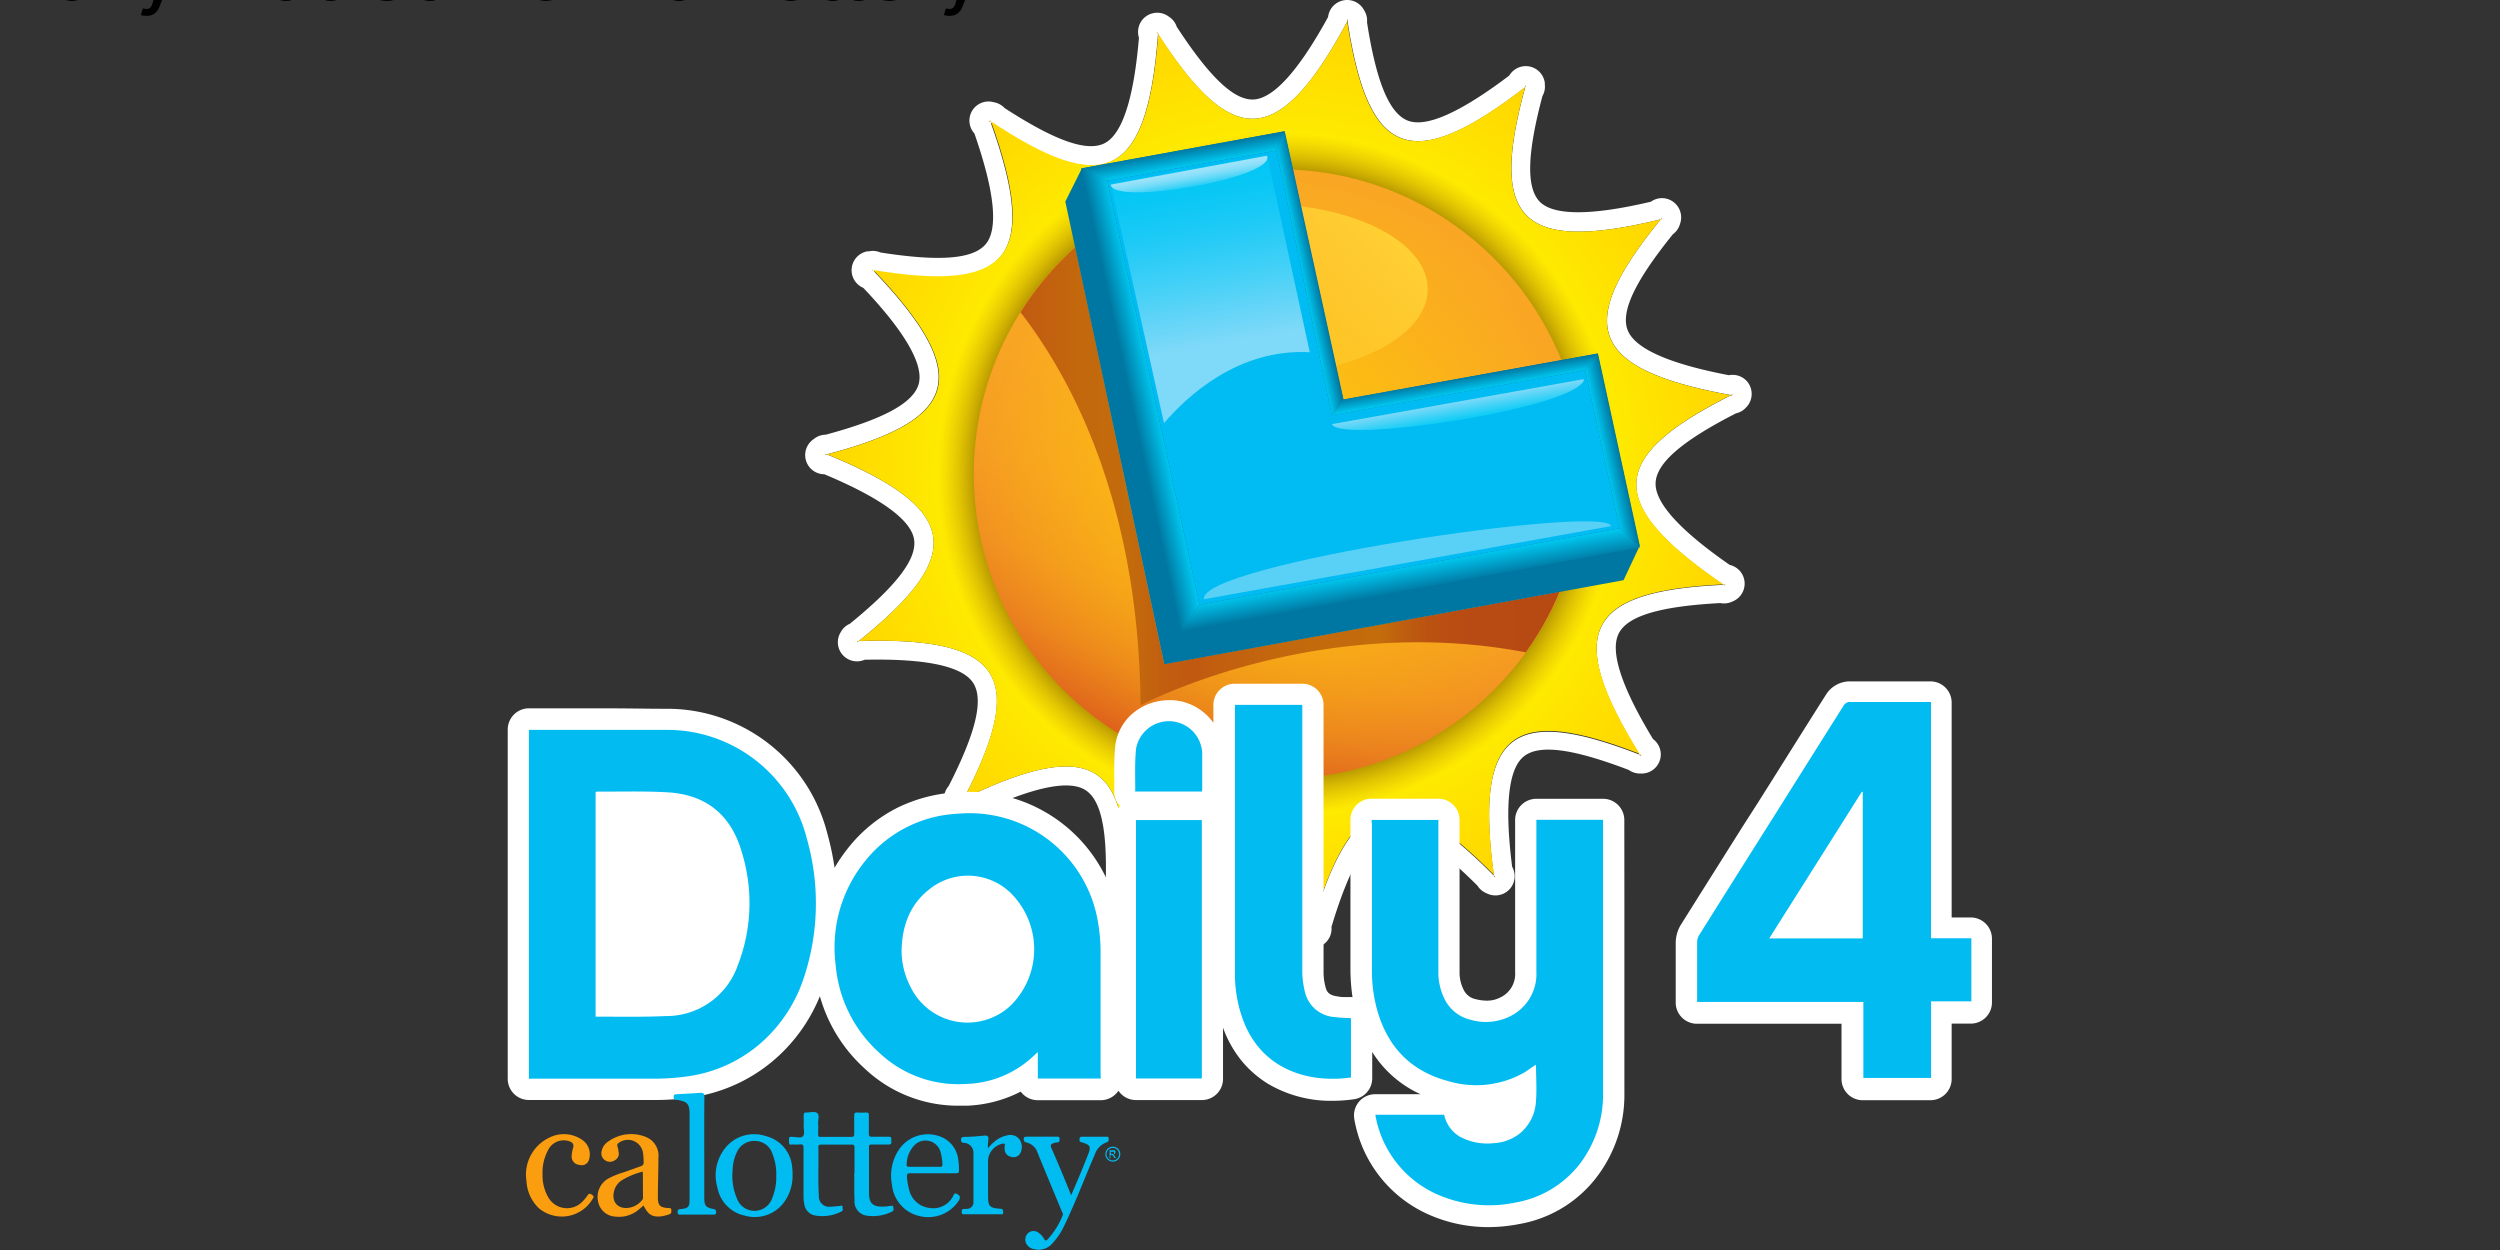
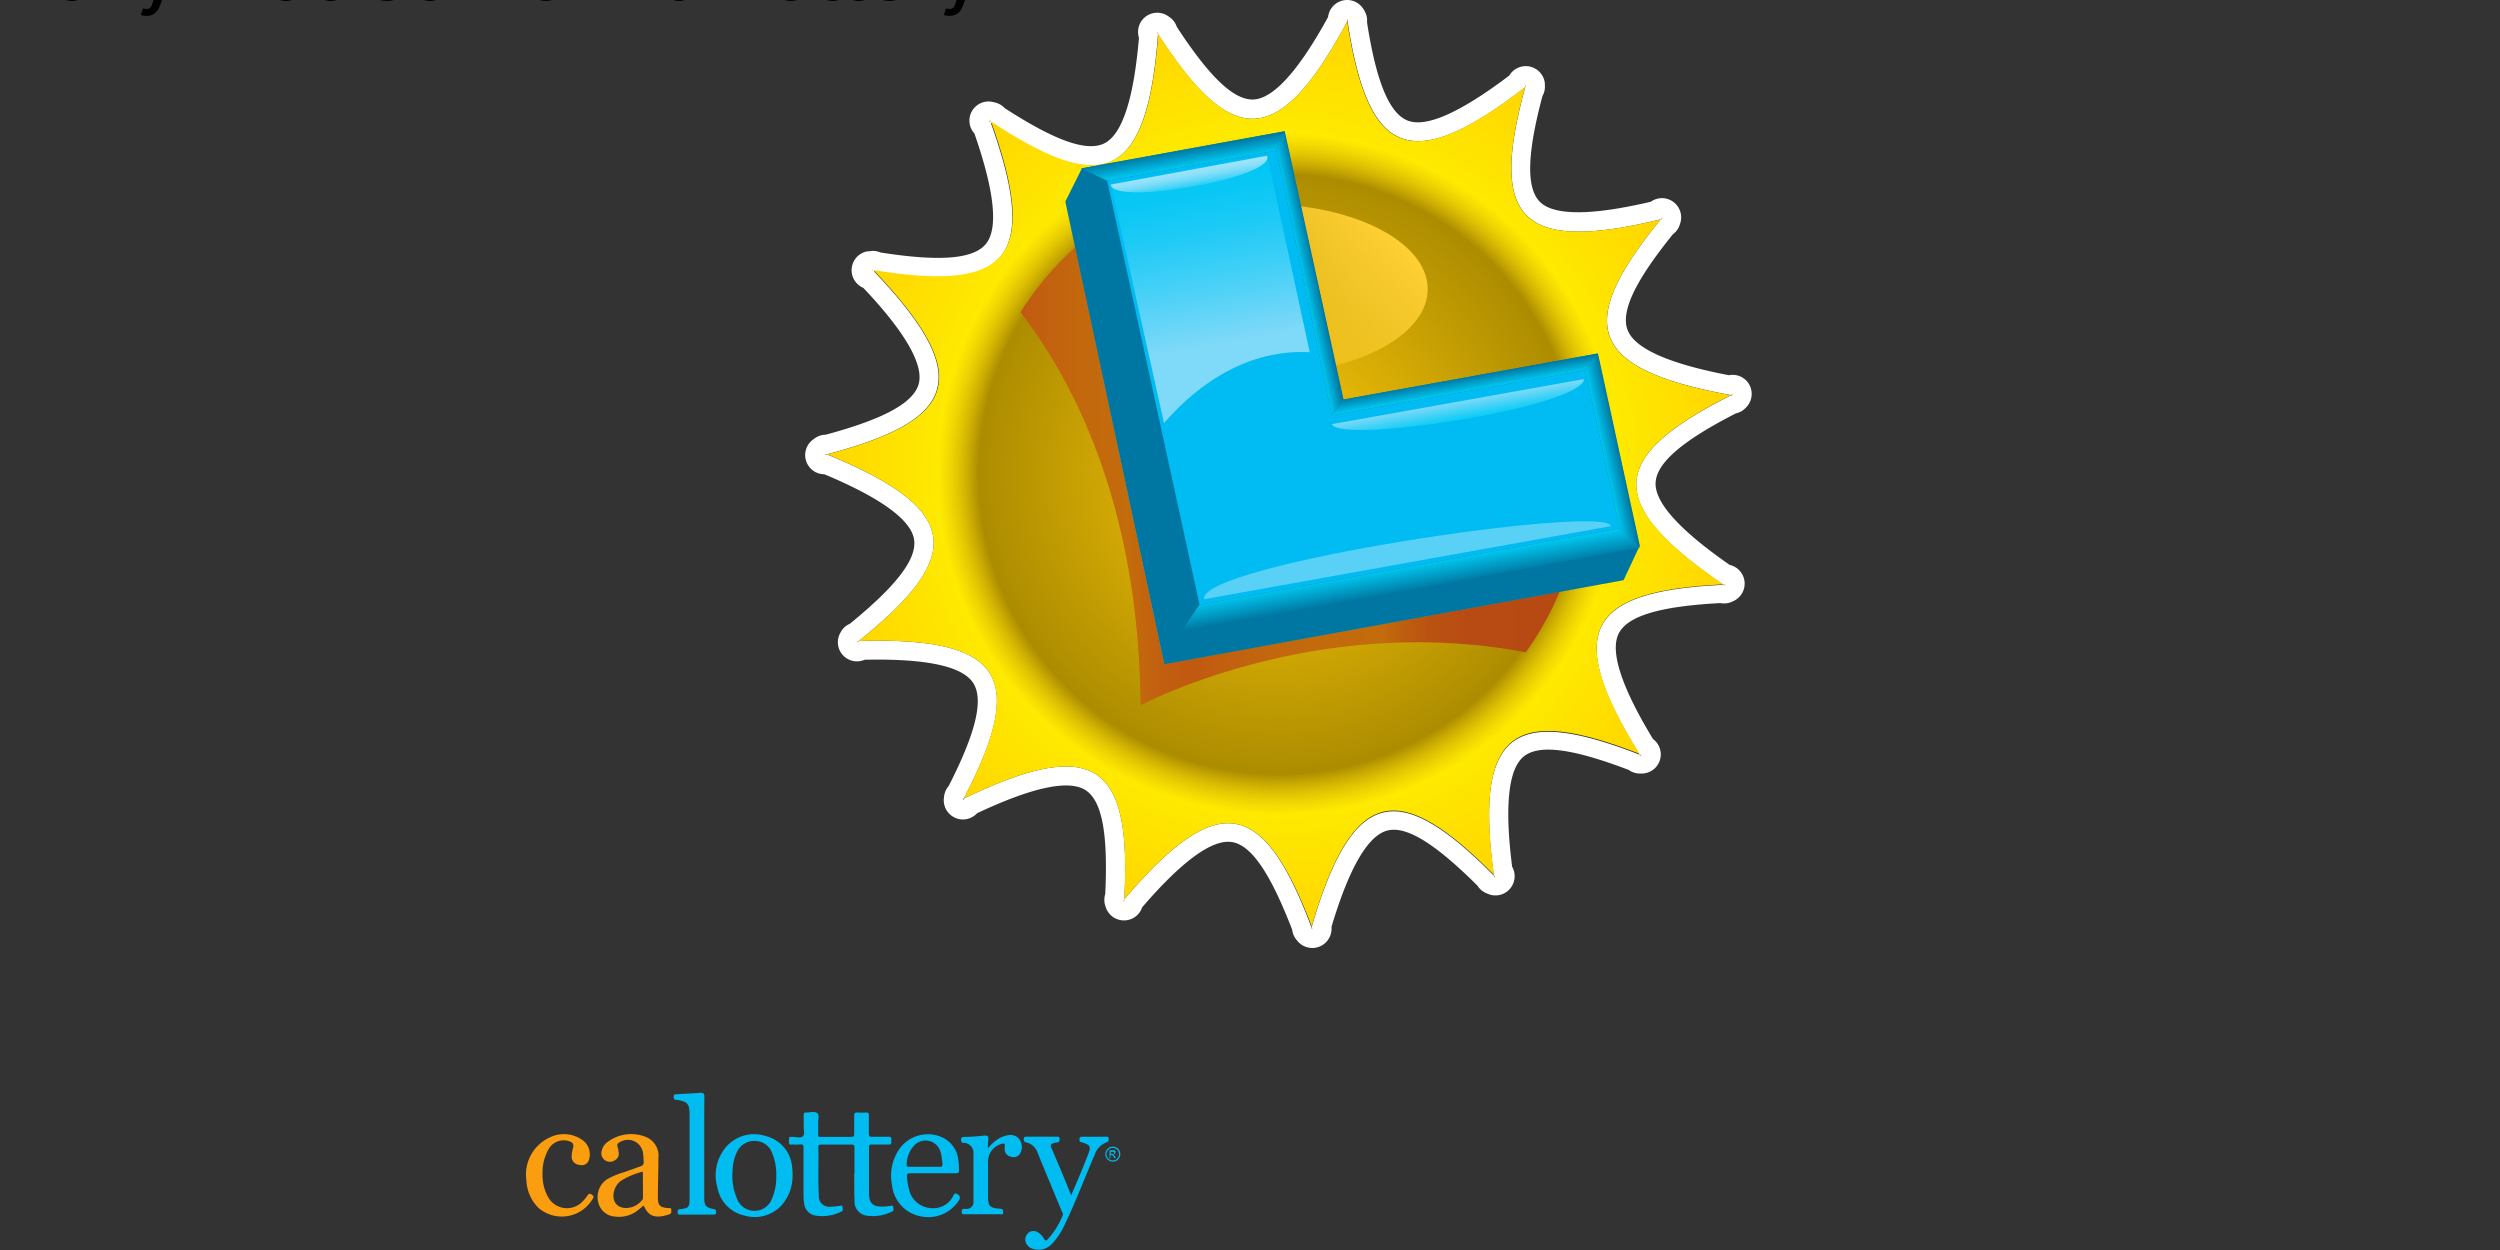
<svg xmlns="http://www.w3.org/2000/svg" xmlns:xlink="http://www.w3.org/1999/xlink" viewBox="0 0 529.17 264.58">
  <rect x="0" y="0" width="529.17" height="264.58" fill="#333333" stroke="none" />
  <defs>
    <linearGradient id="o" x1="89.99" x2="118.15" y1="102.66" y2="25.3" gradientUnits="userSpaceOnUse">
      <stop offset="0" stop-color="#dd5d1b" />
      <stop offset=".04" stop-color="#e1691c" />
      <stop offset=".13" stop-color="#ea7f1f" />
      <stop offset=".24" stop-color="#f19121" />
      <stop offset=".38" stop-color="#f69d23" />
      <stop offset=".56" stop-color="#f8a424" />
      <stop offset="1" stop-color="#f9a624" />
    </linearGradient>
    <linearGradient id="k" x1="89.36" x2="114.44" y1="51.55" y2="26.47" gradientUnits="userSpaceOnUse">
      <stop offset="0" stop-color="#ffd033" stop-opacity="0" />
      <stop offset="1" stop-color="#ffd033" />
    </linearGradient>
    <linearGradient id="j" x1="69.18" x2="142.02" y1="64.26" y2="64.26" gradientUnits="userSpaceOnUse">
      <stop offset="0" stop-color="#c15911" />
      <stop offset=".02" stop-color="#c15d10" />
      <stop offset=".11" stop-color="#c3680d" />
      <stop offset=".2" stop-color="#c36c0c" />
      <stop offset=".26" stop-color="#c25f0f" />
      <stop offset=".32" stop-color="#c15911" />
      <stop offset=".37" stop-color="#c25f0f" />
      <stop offset=".5" stop-color="#c3690d" />
      <stop offset=".67" stop-color="#c36c0c" />
      <stop offset=".71" stop-color="#be5e0f" />
      <stop offset=".76" stop-color="#ba5211" />
      <stop offset=".83" stop-color="#b84b13" />
      <stop offset="1" stop-color="#b74913" />
    </linearGradient>
    <linearGradient id="a" x1="91.53" x2="91.11" y1="22.51" y2="20.13" gradientUnits="userSpaceOnUse">
      <stop offset="0" stop-color="#00c9f1" />
      <stop offset="1" stop-color="#0076a0" />
    </linearGradient>
    <linearGradient id="i" x1="84.07" x2="87.38" y1="54.03" y2="53.32" gradientUnits="userSpaceOnUse">
      <stop offset="0" stop-color="#0076a0" />
      <stop offset="1" stop-color="#00c9f1" />
    </linearGradient>
    <linearGradient xlink:href="#i" id="h" x1="121.89" x2="121.28" y1="79.84" y2="76.38" />
    <linearGradient xlink:href="#a" id="g" x1="147.84" x2="150.04" y1="61.24" y2="60.77" />
    <linearGradient xlink:href="#a" id="f" x1="107.2" x2="109.1" y1="37.04" y2="36.64" />
    <linearGradient xlink:href="#a" id="e" x1="129.35" x2="129.01" y1="52.83" y2="50.89" />
    <linearGradient id="n" x1="98.23" x2="92.46" y1="55.4" y2="22.69" gradientUnits="userSpaceOnUse">
      <stop offset=".28" stop-color="#7fd9f8" />
      <stop offset=".33" stop-color="#73d7f8" />
      <stop offset=".55" stop-color="#42d0f7" />
      <stop offset=".74" stop-color="#1ecaf6" />
      <stop offset=".9" stop-color="#08c7f5" />
      <stop offset="1" stop-color="#00c6f5" />
    </linearGradient>
    <linearGradient id="m" x1="128.66" x2="128.22" y1="56.65" y2="54.15" gradientUnits="userSpaceOnUse">
      <stop offset="0" stop-color="#0accf6" />
      <stop offset="1" stop-color="#7fd9f8" />
    </linearGradient>
    <linearGradient id="l" x1="92.35" x2="91.95" y1="25.22" y2="22.9" gradientUnits="userSpaceOnUse">
      <stop offset="0" stop-color="#23cef6" />
      <stop offset=".2" stop-color="#48d4f7" />
      <stop offset=".44" stop-color="#6edbf8" />
      <stop offset=".66" stop-color="#89dff9" />
      <stop offset=".85" stop-color="#99e2fa" />
      <stop offset="1" stop-color="#9fe3fa" />
    </linearGradient>
    <radialGradient id="d" cx="104.07" cy="63.98" r="61.34" gradientUnits="userSpaceOnUse">
      <stop offset=".65" stop-color="#fef100" />
      <stop offset="1" stop-color="#ffd600" />
    </radialGradient>
    <radialGradient id="c" cx="104.07" cy="63.98" r="61.34" gradientUnits="userSpaceOnUse">
      <stop offset=".66" stop-color="#ab8b00" />
      <stop offset=".75" stop-color="#dcad09" stop-opacity="0" />
    </radialGradient>
    <radialGradient id="b" cx="104.07" cy="63.98" r="41.15" gradientUnits="userSpaceOnUse">
      <stop offset="0" stop-color="#ffca09" />
      <stop offset="1" stop-color="#ffca09" stop-opacity="0" />
    </radialGradient>
    <style>.cls-1{fill:#fff}.cls-20{fill:#01bcf1}.cls-21{fill:#fa9d0f}.cls-22{fill:#01bbf1}</style>
  </defs>
  <g data-name="Layer 1" transform="translate(107.47 .032) scale(1.568)">
    <path d="M167.43 51.63a2.58 2.58 0 0 0-2.58-1c-8.16-1.56-12.76-3.62-13.69-6.14s1.11-6.67 6.13-12.89a2.52 2.52 0 0 0 .92-1.27l.07-.21a2.6 2.6 0 0 0-1.22-3.07 2.56 2.56 0 0 0-2.74.16c-8.09 1.9-13.14 1.89-15 0s-1.7-6.54.36-14.27a2.52 2.52 0 0 0 .32-1.54v-.22a2.59 2.59 0 0 0-4.8-1c-6.62 5-11.23 7.07-13.73 6.07S117.23 10.92 116 3a2.59 2.59 0 0 0-.33-1.53l-.11-.19a2.59 2.59 0 0 0-4.82 1c-4 7.29-7.38 11-10.06 11.13s-6-3.12-10.37-9.82a2.5 2.5 0 0 0-.92-1.26l-.18-.13a2.59 2.59 0 0 0-4 2.87c-.7 8.28-2.27 13.07-4.67 14.26s-6.75-.41-13.46-4.76a2.61 2.61 0 0 0-1.36-.77l-.22-.05A2.58 2.58 0 0 0 63 18c2.73 7.85 3.25 12.87 1.53 14.93S58.2 35.3 50.3 34.06a2.51 2.51 0 0 0-1.56-.15h-.21a2.59 2.59 0 0 0-.53 4.93c5.69 6 8.2 10.43 7.47 13s-4.82 4.74-12.54 6.82a2.6 2.6 0 0 0-1.49.49l-.17.13A2.59 2.59 0 0 0 42.74 64c7.67 3.21 11.74 6.19 12.12 8.84s-2.47 6.29-8.67 11.34a2.56 2.56 0 0 0-1.16 1l-.11.19a2.58 2.58 0 0 0 3.26 3.67c8.31-.18 13.24.88 14.67 3.16s.31 6.75-3.32 13.88a2.65 2.65 0 0 0-.64 1.54 2.59 2.59 0 0 0 4.47 2.14c7.51-3.54 12.45-4.58 14.68-3.09s3 6 2.62 14a2.63 2.63 0 0 0 0 1.57l.07.21a2.59 2.59 0 0 0 4.92 0c5.42-6.29 9.51-9.25 12.16-8.79S103 118 105.9 125.5a2.51 2.51 0 0 0 .65 1.43l.14.17a2.6 2.6 0 0 0 4.51-2c2.39-8 4.93-12.32 7.53-13s6.51 1.8 12.18 7.44a2.57 2.57 0 0 0 1.16 1l.21.09a2.59 2.59 0 0 0 3.31-3.64c-1.05-8.24-.51-13.26 1.6-14.92s6.68-1 14.15 1.85a2.55 2.55 0 0 0 1.49.48h.23a2.58 2.58 0 0 0 1.54-4.66c-4.31-7.11-5.85-11.91-4.6-14.29s5.7-3.63 13.68-4.06a2.62 2.62 0 0 0 1.56-.17l.2-.09a2.59 2.59 0 0 0-.48-4.89c-6.83-4.74-10.2-8.5-10-11.18s3.72-5.64 10.84-9.28a2.55 2.55 0 0 0 1.36-.79l.15-.16a2.6 2.6 0 0 0 .12-3.2zm-2.21 1.73h-.13c-16.29 8.21-17.32 14.41-1 25.55h.3l-.2.09-.1-.07c-18.22.87-21.69 6.11-11.31 22.92l.28.11h-.22l-.06-.11c-17-6.61-22.3-3.23-19.66 16.35l.21.21-.2-.09v-.12c-12.84-13-19.06-12-24.61 6.93l.11.29-.15-.16a.65.65 0 0 0 0-.13C102.05 108 96 106.35 83.21 121.41v.31l-.06-.21a.39.39 0 0 1 .08-.1c1-18.21-3.81-22.21-21.62-13.65l-.14.28v-.22l.11-.06C70 91.55 67.14 85.93 47.39 86.51l-.24.19.11-.19h.13c14.23-11.42 14-17.7-4.32-25.2l-.3.08.18-.13.12.05C60.71 56.67 63 50.82 49.36 36.53l-.3-.05h.22l.08.09c18 2.94 22.49-1.47 15.83-20.07l-.25-.17.21.05a.56.56 0 0 1 0 .12c15.26 10 21.14 7.8 22.63-11.9 0-.09-.11-.17-.17-.26l.18.13v.13c9.9 15.3 16.21 15.68 25.54-1.71v-.3l.11.19-.06.11c2.77 18 8.35 20.93 24 8.85 0-.1.05-.19.08-.29v.22l-.1.07c-4.81 17.6-.89 22.52 18.31 17.84l.19-.23-.07.21h-.12c-11.55 14.13-10 20.21 9.46 23.75l.28-.14z" class="cls-1" />
    <path fill="url(#d)" d="M61.45 108C70 91.57 67.24 85.9 47.26 86.51l-.11.19C61.66 75.13 61.45 68.83 43 61.26l-.18.13c18-4.67 20.33-10.51 6.51-25h-.22c18.3 3.05 22.85-1.33 16.09-20.14l-.21-.05c15.43 10.31 21.36 8.16 22.84-11.77l-.18-.13c10 15.64 16.28 16.09 25.74-1.52l-.11-.19c2.77 18.34 8.33 21.31 24.14 9.08v-.22c-4.94 17.88-1.07 22.86 18.35 18.11l.07-.21c-11.79 14.32-10.27 20.45 9.4 24l.15-.17c-16.6 8.3-17.7 14.51-1.18 25.76l.2-.09c-18.53.83-22.07 6.06-11.55 23h.22c-17.27-6.78-22.62-3.44-19.93 16.36l.2.09c-13-13.21-19.26-12.35-24.86 6.85l.15.16c-6.53-17.31-12.64-19.06-25.51-3.8l.06.21c1.12-18.52-3.71-22.59-21.71-13.9" style="fill:url(#d)" />
    <path fill="url(#c)" d="M61.45 108C70 91.57 67.24 85.9 47.26 86.51l-.11.19C61.66 75.13 61.45 68.83 43 61.26l-.18.13c18-4.67 20.33-10.51 6.51-25h-.22c18.3 3.05 22.85-1.33 16.09-20.14l-.21-.05c15.43 10.31 21.36 8.16 22.84-11.77l-.18-.13c10 15.64 16.28 16.09 25.74-1.52l-.11-.19c2.77 18.34 8.33 21.31 24.14 9.08v-.22c-4.94 17.88-1.07 22.86 18.35 18.11l.07-.21c-11.79 14.32-10.27 20.45 9.4 24l.15-.17c-16.6 8.3-17.7 14.51-1.18 25.76l.2-.09c-18.53.83-22.07 6.06-11.55 23h.22c-17.27-6.78-22.62-3.44-19.93 16.36l.2.09c-13-13.21-19.26-12.35-24.86 6.85l.15.16c-6.53-17.31-12.64-19.06-25.51-3.8l.06.21c1.12-18.52-3.71-22.59-21.71-13.9" style="fill:url(#c)" />
-     <circle cx="104.07" cy="63.98" r="41.15" fill="url(#o)" style="fill:url(#o)" />
    <circle cx="104.07" cy="63.98" r="41.15" fill="url(#b)" style="fill:url(#b)" />
    <ellipse cx="101.9" cy="39.01" fill="url(#k)" rx="22.29" ry="11.49" style="fill:url(#k)" />
    <path fill="url(#j)" d="m88.62 89.63-12-56.29a41.61 41.61 0 0 0-7.4 8.79c8.66 11.22 16 28.64 16.21 53.06 0 0 23.59-12.57 52-7.15a41.64 41.64 0 0 0 4.57-8.19z" style="fill:url(#j)" />
    <path d="M88.63 89.65 75.27 27.19l2.24-4.49 27.38-5 7.94 36.21 34.34-6.21 5.65 25.93-2.19 4.67z" style="fill:#0077a3" />
    <path fill="url(#linearGradient107395)" d="m80.93 24.38 22.84-4.08 1.06-2.6-27.42 5.01z" style="fill:url(#a)" />
-     <path fill="url(#linearGradient107397)" d="M93.39 81.6 80.93 24.38l-3.52-1.67 13.45 62.6z" style="fill:url(#i)" />
    <path fill="url(#h)" d="m152.82 73.88-2.73-2.58-56.7 10.3-2.53 3.71z" style="fill:url(#h)" />
    <path fill="url(#g)" d="m152.82 73.88-5.7-26.18-1.68 2.26 4.65 21.34z" style="fill:url(#g)" />
    <path fill="url(#f)" d="m112.78 53.91-7.95-36.21-1.06 2.6 7.47 35.72z" style="fill:url(#f)" />
    <path fill="url(#e)" d="m111.33 56.01 34.11-6.05 1.68-2.26-34.34 6.21-1.54 2.11z" style="fill:url(#e)" />
    <path d="m150.09 71.3-4.65-21.34-34.2 6.06-7.47-35.72-22.84 4.08L93.39 81.6z" style="fill:#00bcf2" />
    <path fill="url(#n)" d="m108.27 47.53-5.77-26.6-21.1 3.85 7.19 32.32c3.17-3.7 10.09-10.1 19.68-9.57z" style="fill:url(#n)" />
    <path fill="url(#m)" d="M145.26 51.36v-.2l-34 6.08c1.03 2.66 32.32-2.01 34-5.88z" style="fill:url(#m)" />
    <path d="M94 80.87 148.94 71c-.65-3-55.83 5.15-54.94 9.87z" style="fill:#59d0f6" />
    <path fill="url(#l)" d="m102.5 21-21.1 3.9c.25 2.92 22.37-.9 21.1-3.9z" style="fill:url(#l)" />
-     <path d="M150.73 111.29v-.61a2.87 2.87 0 0 0-2.87-2.87h-9a2.87 2.87 0 0 0-2.87 2.87V131.19a3.5 3.5 0 0 1-2 3.44 3.89 3.89 0 0 1-1.83.43 6.31 6.31 0 0 1-1.49-.2 2.32 2.32 0 0 1-1.65-1.31 5.17 5.17 0 0 1-.53-2.4v-20.49a2.87 2.87 0 0 0-2.87-2.86h-9a2.85 2.85 0 0 0-2.86 2.72v20.43a26 26 0 0 0 .28 3.63h-.74c-.45 0-.87 0-1.24-.09-1.26-.15-1.5-.66-1.66-1.26a7.68 7.68 0 0 1-.27-2V95.14a2.86 2.86 0 0 0-2.86-2.86h-9.14a2.86 2.86 0 0 0-2.87 2.86v2.41a8.23 8.23 0 0 0-.66-.8 7.32 7.32 0 0 0-4.78-2.25 5 5 0 0 0-.55 0 7.6 7.6 0 0 0-4.79 1.69 6.82 6.82 0 0 0-2.48 4.57 36.56 36.56 0 0 0-.12 4v1.55a5.25 5.25 0 0 0 0 .64.28.28 0 0 1 0 .09 2.9 2.9 0 0 0 .77 1.74 2.89 2.89 0 0 0-.7 1.88v10.9a20.37 20.37 0 0 0-19.7-14.68c-.56 0-1.14 0-1.72.06a20.84 20.84 0 0 0-7.89 2.06 19.92 19.92 0 0 0-6.42 5.12 23.06 23.06 0 0 0-2.1 3 37.56 37.56 0 0 0-1-4.71 22.3 22.3 0 0 0-21.9-16.75c-2.29 0-4.8-.06-7.9-.06H2.72A2.87 2.87 0 0 0 0 98.51v47.09a2.86 2.86 0 0 0 2.86 2.87h17.03a32.51 32.51 0 0 0 4.73-.33 21.82 21.82 0 0 0 12.62-6.27 22.59 22.59 0 0 0 4.9-7.41 20.64 20.64 0 0 0 6 9.72 18.34 18.34 0 0 0 12.76 5.06h1.15a17.41 17.41 0 0 0 7.2-1.9 2.87 2.87 0 0 0 2.31 1.16h8.49a2.88 2.88 0 0 0 2.39-1.28 2.85 2.85 0 0 0 2.37 1.26h8.89a2.86 2.86 0 0 0 2.86-2.86v-6.91a15.4 15.4 0 0 0 2.5 4.46 14.37 14.37 0 0 0 3.6 3.13 16.71 16.71 0 0 0 8.67 2.28 20.56 20.56 0 0 0 2.91-.21 2.86 2.86 0 0 0 2.46-2.83v-3.55a15 15 0 0 0 6.52 5.7h-6.11a2.86 2.86 0 0 0-2.83 3.34 17.26 17.26 0 0 0 9.79 12.79 19.78 19.78 0 0 0 8.29 1.81 22 22 0 0 0 4.22-.42 16.75 16.75 0 0 0 10.42-6.33 18.26 18.26 0 0 0 3.74-11.4v-26.2zM197.51 123.83h-2.59v-29a2.87 2.87 0 0 0-2.86-2.87h-10.8a3.81 3.81 0 0 0-3.36 1.88c-2.54 4-5.14 8.16-7.64 12.13l-1.59 2.52-2 3.12c-2.72 4.32-5.53 8.78-8.29 13.18a4.73 4.73 0 0 0-.71 2.45v7.99a1.41 1.41 0 0 1 0 .21 2.87 2.87 0 0 0 2.87 2.74h19.51v7.46a2.86 2.86 0 0 0 2.86 2.86h9.14a2.87 2.87 0 0 0 2.87-2.86v-7.48h2.57a2.86 2.86 0 0 0 2.87-2.86v-8.6a2.87 2.87 0 0 0-2.85-2.87z" class="cls-1" />
    <path d="M46.81 158.43v-3.49c0-.34-.07-.47-.43-.45h-4c-.25 0-.45 0-.45.34.06 2.18-.07 4.37.07 6.55a1.39 1.39 0 0 0 1.61 1.49c.42 0 .81-.07 1.22-.09.13 0 .36-.18.36.11s.16.5-.16.64a5.62 5.62 0 0 1-3.49.54 1.8 1.8 0 0 1-1.51-1.56 5.8 5.8 0 0 1-.1-1.11v-6.46c0-.36-.09-.52-.47-.47a5 5 0 0 1-1 0c-.16 0-.41.11-.46-.1a2.69 2.69 0 0 1 0-.85s.11-.07.18-.07a1.71 1.71 0 0 1 .32 0c.46 0 1.09.22 1.36-.1s.07-.92.09-1.38 0-.95 0-1.44c0-.26.07-.39.36-.37.5 0 1.14-.2 1.48.09s.07.93.11 1.41 0 .92 0 1.38.11.41.43.41h4c.34 0 .46-.07.44-.43v-2.43c0-.32.07-.45.41-.43a9.77 9.77 0 0 0 1.21 0c.29 0 .36.09.36.36V153c0 .36.11.45.45.43h2.22c.45 0 .36.27.36.52s.09.55-.36.53h-2.27c-.31 0-.4.09-.38.4v6.14c0 1.43.54 1.9 2 1.84.31 0 .59-.07.9-.09.14 0 .35-.12.37.13s.15.5-.18.64a5.73 5.73 0 0 1-3.43.54 1.92 1.92 0 0 1-1.61-2.11c-.08-1.15 0-2.33-.06-3.51zM76.06 161.33c.84-1.94 1.61-3.76 2.33-5.62.35-.93.23-1.15-.7-1.47l-.31-.09c-.28-.07-.18-.3-.18-.48s.17-.24.33-.24h3.22c.16 0 .37-.05.37.24s0 .41-.25.5a2.67 2.67 0 0 0-1.63 1.68c-1.37 3.17-2.57 6.39-4.08 9.51a9.32 9.32 0 0 1-1.62 2.45 2.45 2.45 0 0 1-2.55.78 1.43 1.43 0 0 1-1-.75 1.21 1.21 0 0 1 .23-1.38 1.1 1.1 0 0 1 1.33-.14 2.49 2.49 0 0 1 .86.91c.12.22.25.29.44.09a10.42 10.42 0 0 0 2.08-3.32c.07-.16-.05-.31-.11-.45-1.11-2.67-2.22-5.33-3.31-8A2.05 2.05 0 0 0 70 154.2c-.34-.09-.34-.28-.34-.53s.26-.25.43-.25h4c.22 0 .43 0 .41.3s0 .48-.37.48a1.6 1.6 0 0 0-.47.11c-.3.09-.45.25-.3.59.94 2.1 1.8 4.21 2.7 6.43zM26.53 154.94v6.71c0 1.07.2 1.34 1.26 1.54.32.05.32.21.34.46s-.17.29-.38.29h-4.44c-.21 0-.37 0-.37-.29s0-.41.35-.44c1.11-.13 1.26-.27 1.26-1.38v-11.37c0-1.45-.27-1.79-1.7-2-.31 0-.47-.1-.45-.46s.28-.29.48-.31c1-.07 2.08-.1 3.12-.19.41 0 .55.09.55.52-.03 2.26-.02 4.59-.02 6.92z" class="cls-20" />
    <path d="M4.7 158.52a5.92 5.92 0 0 0 .82 3.17 2.9 2.9 0 0 0 4.6.46 6.21 6.21 0 0 0 .61-.73c.16-.25.27-.4.61-.18s.28.36.1.62a4.83 4.83 0 0 1-7.24 1.22 5.46 5.46 0 0 1-1.67-3.67 5.52 5.52 0 0 1 3.26-5.94 4.32 4.32 0 0 1 4.42.5 2.36 2.36 0 0 1 .75 2.58 1 1 0 0 1-1.27.68 1.11 1.11 0 0 1-1.06-1.11 4.43 4.43 0 0 1 .2-1.2c.13-.47-.07-.73-.52-.88a2.34 2.34 0 0 0-2.84 1.15 6.41 6.41 0 0 0-.77 3.33z" class="cls-21" />
    <path d="M64.82 155a6.13 6.13 0 0 1 1.27-1.2 3.71 3.71 0 0 1 1.41-.57 1.52 1.52 0 0 1 1.63.63 1.81 1.81 0 0 1 0 1.9 1.06 1.06 0 0 1-1.27.35 1 1 0 0 1-.77-1 1.72 1.72 0 0 1 0-.46c.07-.27 0-.3-.25-.29a2.46 2.46 0 0 0-2 2.22v4.82c0 1.41.18 1.64 1.62 1.75.35 0 .44.16.42.48s-.08.27-.28.27h-5c-.23 0-.32-.09-.31-.3s0-.41.25-.43a3 3 0 0 0 .43 0 .9.9 0 0 0 .9-1v-6.52a1.33 1.33 0 0 0-1.24-1.39c-.25 0-.44-.06-.44-.43s.25-.36.48-.38c.91 0 1.83-.09 2.74-.18.39 0 .5.13.48.49a6.63 6.63 0 0 0-.07 1.24z" class="cls-20" />
    <path d="M22.08 163.3c0-.29-.22-.22-.38-.24-1.16-.07-1.45-.35-1.43-1.54 0-1.73.07-3.45.07-5.19a2.74 2.74 0 0 0-1.66-2.86 5.3 5.3 0 0 0-5.09.59 2 2 0 0 0-.89 1.22 1.16 1.16 0 0 0 1.77 1.32 1 1 0 0 0 .48-1.18c0-.25-.09-.48-.14-.71a.36.36 0 0 1 .18-.45 2.06 2.06 0 0 1 3.27 1.34 9.73 9.73 0 0 1 .09 1.22.52.52 0 0 1-.39.59l-2.29.82a10.19 10.19 0 0 0-2.24.93 2.86 2.86 0 0 0-1.2 3.15 2.47 2.47 0 0 0 2.28 1.9 4.08 4.08 0 0 0 3.07-.86l.76-.64c.6 1.25 1.18 1.61 2.43 1.46a6.74 6.74 0 0 0 1.07-.28c.31-.13.24-.36.24-.59zm-3.82-1.63a.42.42 0 0 1-.1.28 2.78 2.78 0 0 1-2.29 1.1c-1.24-.05-1.87-1.05-1.49-2.37a2.45 2.45 0 0 1 1-1.36 10.28 10.28 0 0 1 2.86-1.18z" class="cls-21" />
    <path d="M38.36 157.25a4.67 4.67 0 0 0-3.5-3.9 5 5 0 0 0-5.46 1.55 5.91 5.91 0 0 0-1.08 5.44 4.73 4.73 0 0 0 3.68 3.74 4.92 4.92 0 0 0 5-1.43 6 6 0 0 0 1.45-4.1 8.18 8.18 0 0 0-.09-1.3zm-2.66 4.47a2.52 2.52 0 0 1-4.75.07 7.76 7.76 0 0 1-.59-3.86 5.82 5.82 0 0 1 .61-2.49 2.55 2.55 0 0 1 2.47-1.44 2.46 2.46 0 0 1 2.26 1.65 7.42 7.42 0 0 1 .55 3.1 7.29 7.29 0 0 1-.55 2.97zM60.72 161.2c-.41-.27-.48 0-.61.27a3 3 0 0 1-3.11 1.58 3.18 3.18 0 0 1-2.79-2.38 9.15 9.15 0 0 1-.32-1.87c0-.35.09-.44.43-.44h6.17c.32 0 .45-.07.43-.42s0-.87-.09-1.32a3.79 3.79 0 0 0-2.08-3.06A4.72 4.72 0 0 0 53 154.9a6.3 6.3 0 0 0-1.13 5 4.79 4.79 0 0 0 3.71 4.24 4.92 4.92 0 0 0 5.37-2.18c.15-.38.13-.54-.23-.76zm-6.87-4a3.88 3.88 0 0 1 1-2.57 2.1 2.1 0 0 1 3.58.87 7.25 7.25 0 0 1 .25 1.67c0 .28-.1.32-.34.32h-4.17c-.17-.03-.36-.03-.32-.3zM81.68 154.77a1 1 0 0 1 .5.13.93.93 0 0 1 .38.38 1 1 0 0 1 0 1 1 1 0 0 1-.37.38 1 1 0 0 1-1 0 .93.93 0 0 1-.38-.38 1 1 0 0 1 0-1 .93.93 0 0 1 .38-.38 1 1 0 0 1 .49-.13zm0 .17a.94.94 0 0 0-.42.11.77.77 0 0 0-.31.31.81.81 0 0 0 0 .85.71.71 0 0 0 .31.31.86.86 0 0 0 .84 0 .8.8 0 0 0 .32-.31.94.94 0 0 0 .11-.42.85.85 0 0 0-.12-.43.77.77 0 0 0-.31-.31.94.94 0 0 0-.42-.11zm-.44 1.41v-1.09h.37a.94.94 0 0 1 .28 0 .28.28 0 0 1 .14.1.33.33 0 0 1 0 .16.29.29 0 0 1-.09.21.32.32 0 0 1-.22.1l.09.06a1.11 1.11 0 0 1 .16.21l.13.22h-.21l-.1-.17a1 1 0 0 0-.18-.26.29.29 0 0 0-.14 0h-.11v.47zm.17-.62h.22a.37.37 0 0 0 .21 0 .17.17 0 0 0 0-.12.14.14 0 0 0 0-.09.11.11 0 0 0-.07-.06h-.38z" class="cls-20" />
-     <path d="M2.86 145.6V98.51h18.31a19.45 19.45 0 0 1 19.21 14.69 31.84 31.84 0 0 1-.38 18.69 20 20 0 0 1-4.82 7.94 18.94 18.94 0 0 1-11 5.46 31.19 31.19 0 0 1-4.33.3H3.54zm9-38.69v30.31h.26c3.09 0 6.19.06 9.27-.08a10.2 10.2 0 0 0 9.66-6.83 23.22 23.22 0 0 0 .46-15.58c-1.47-4.85-4.85-7.5-9.92-7.79-3.18-.19-6.37-.08-9.56-.1a.68.68 0 0 0-.14.07zM116.63 110.66h9v20.49a8.06 8.06 0 0 0 .84 3.7 5.23 5.23 0 0 0 3.51 2.79 7.36 7.36 0 0 0 5.34-.47 6.35 6.35 0 0 0 3.54-6v-20.52h9v36.79a15.47 15.47 0 0 1-3.14 9.66 14 14 0 0 1-8.67 5.21 17.33 17.33 0 0 1-10.78-1.19 14.39 14.39 0 0 1-8.15-10.66h9.29a4.51 4.51 0 0 0 2.19 3 7.85 7.85 0 0 0 4.49.84 6.3 6.3 0 0 0 3.39-1.2 6 6 0 0 0 2.33-4.54c.12-1.59 0-3.2 0-4.86-.52.33-1 .67-1.48 1a13.12 13.12 0 0 1-10.33 1.23c-5.44-1.42-8.61-5.1-9.85-10.47a20.22 20.22 0 0 1-.49-4.53v-19.81c-.05-.12-.04-.26-.03-.46zM160.56 135.23v-8.01a1.87 1.87 0 0 1 .27-1q5.12-8.16 10.26-16.3 4.6-7.32 9.22-14.65a1 1 0 0 1 1-.53h10.82v31.9h5.45v8.51h-5.44v10.34H183v-10.26zm22.36-28.33-.12-.05-12.51 19.81h12.63zM80.05 145.57h-8.49V142l-1 .91a13.78 13.78 0 0 1-8.66 3.39 15.54 15.54 0 0 1-11.81-4.27 18 18 0 0 1-5.83-11.87A18.51 18.51 0 0 1 48.42 116a17 17 0 0 1 12.31-6.17 17.57 17.57 0 0 1 18.89 14.29 24.09 24.09 0 0 1 .41 4.48v16.26zm-26.88-17.38a10.57 10.57 0 0 0 1.2 5 8.54 8.54 0 0 0 13.44 2.61 10.67 10.67 0 0 0 .75-14.55 8.29 8.29 0 0 0-11.36-1.44c-2.82 2.06-3.94 4.98-4.03 8.38zM113.83 137.43v8c-5.91.83-12.18-1.18-14.6-7.86a17.78 17.78 0 0 1-1.06-6V95.13h9.09v36.04a11.68 11.68 0 0 0 .37 2.76 4.39 4.39 0 0 0 4.09 3.35c.66.1 1.37.11 2.11.15zM93.7 145.56h-8.89v-34.88h8.89zM93.71 106.83h-9a4.09 4.09 0 0 1 0-.46c0-1.77-.07-3.56.11-5.31a4.5 4.5 0 0 1 8.93.63v4.92a1.34 1.34 0 0 1-.04.22z" class="cls-22" />
  </g>
  <title>Daily 4 at California Lottery</title>
  <desc>Play CA Daily 4 online and check Daily 4 results and winning numbers at https://lotterywhiz.com/us/ca/daily-4</desc>
  <a href="https://lotterywhiz.com/us/ca/daily-4" target="_blank">Daily 4 at California Lottery</a>
</svg>